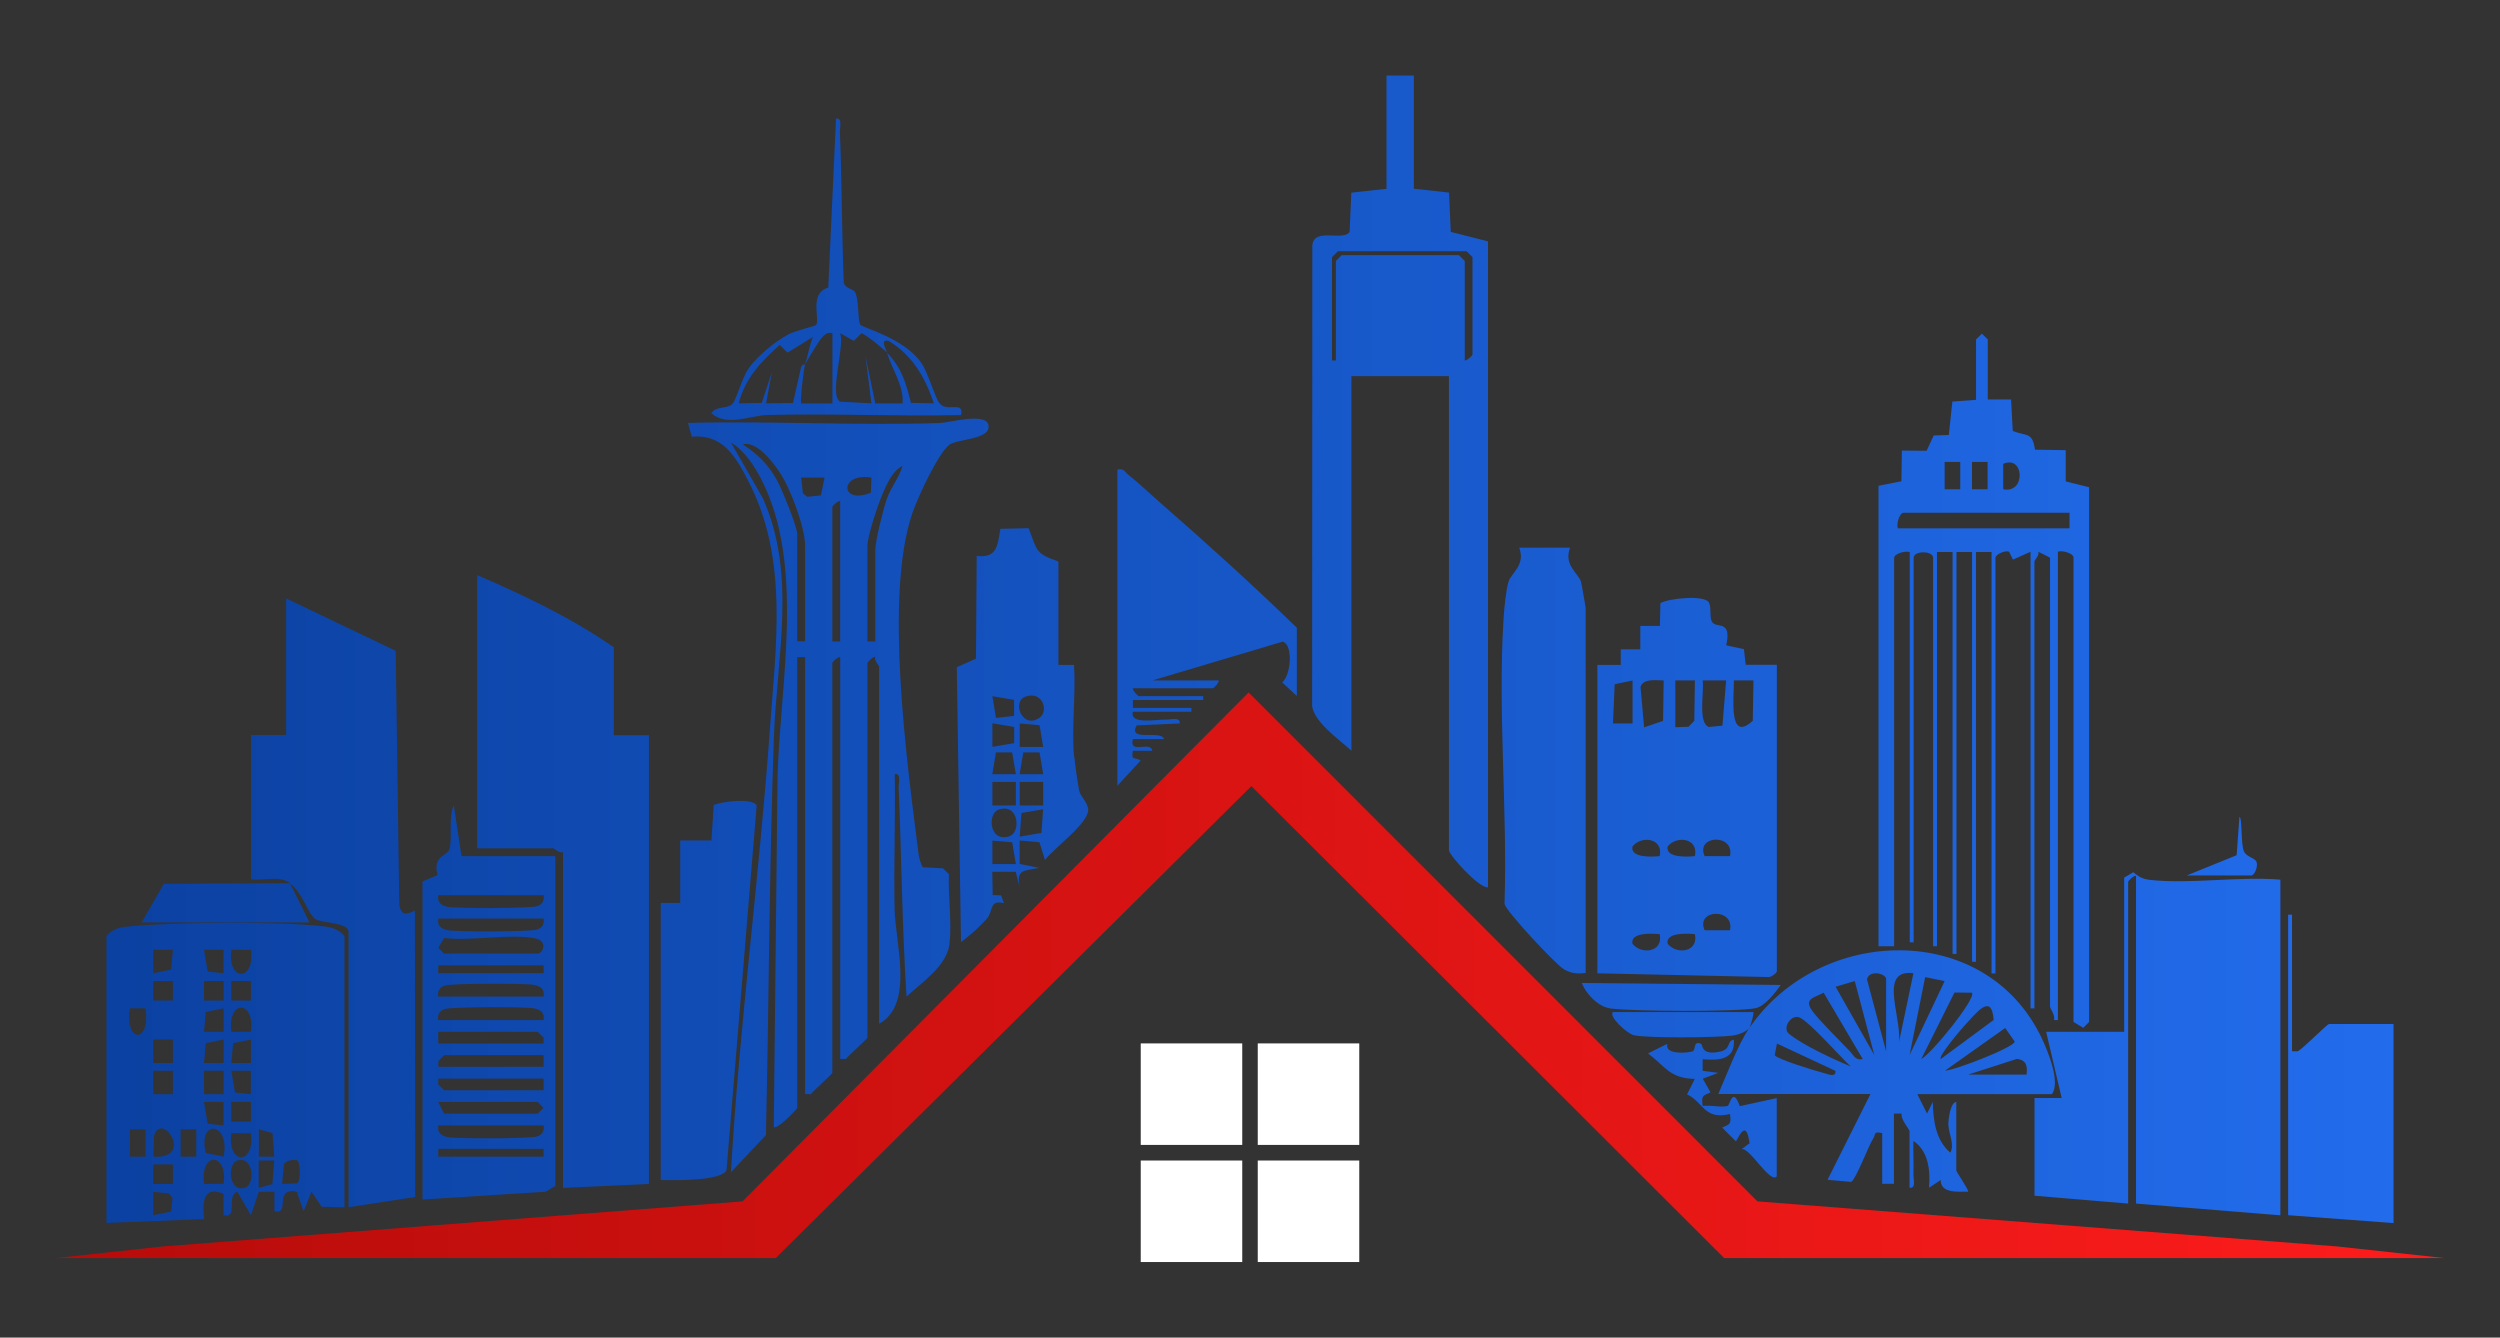
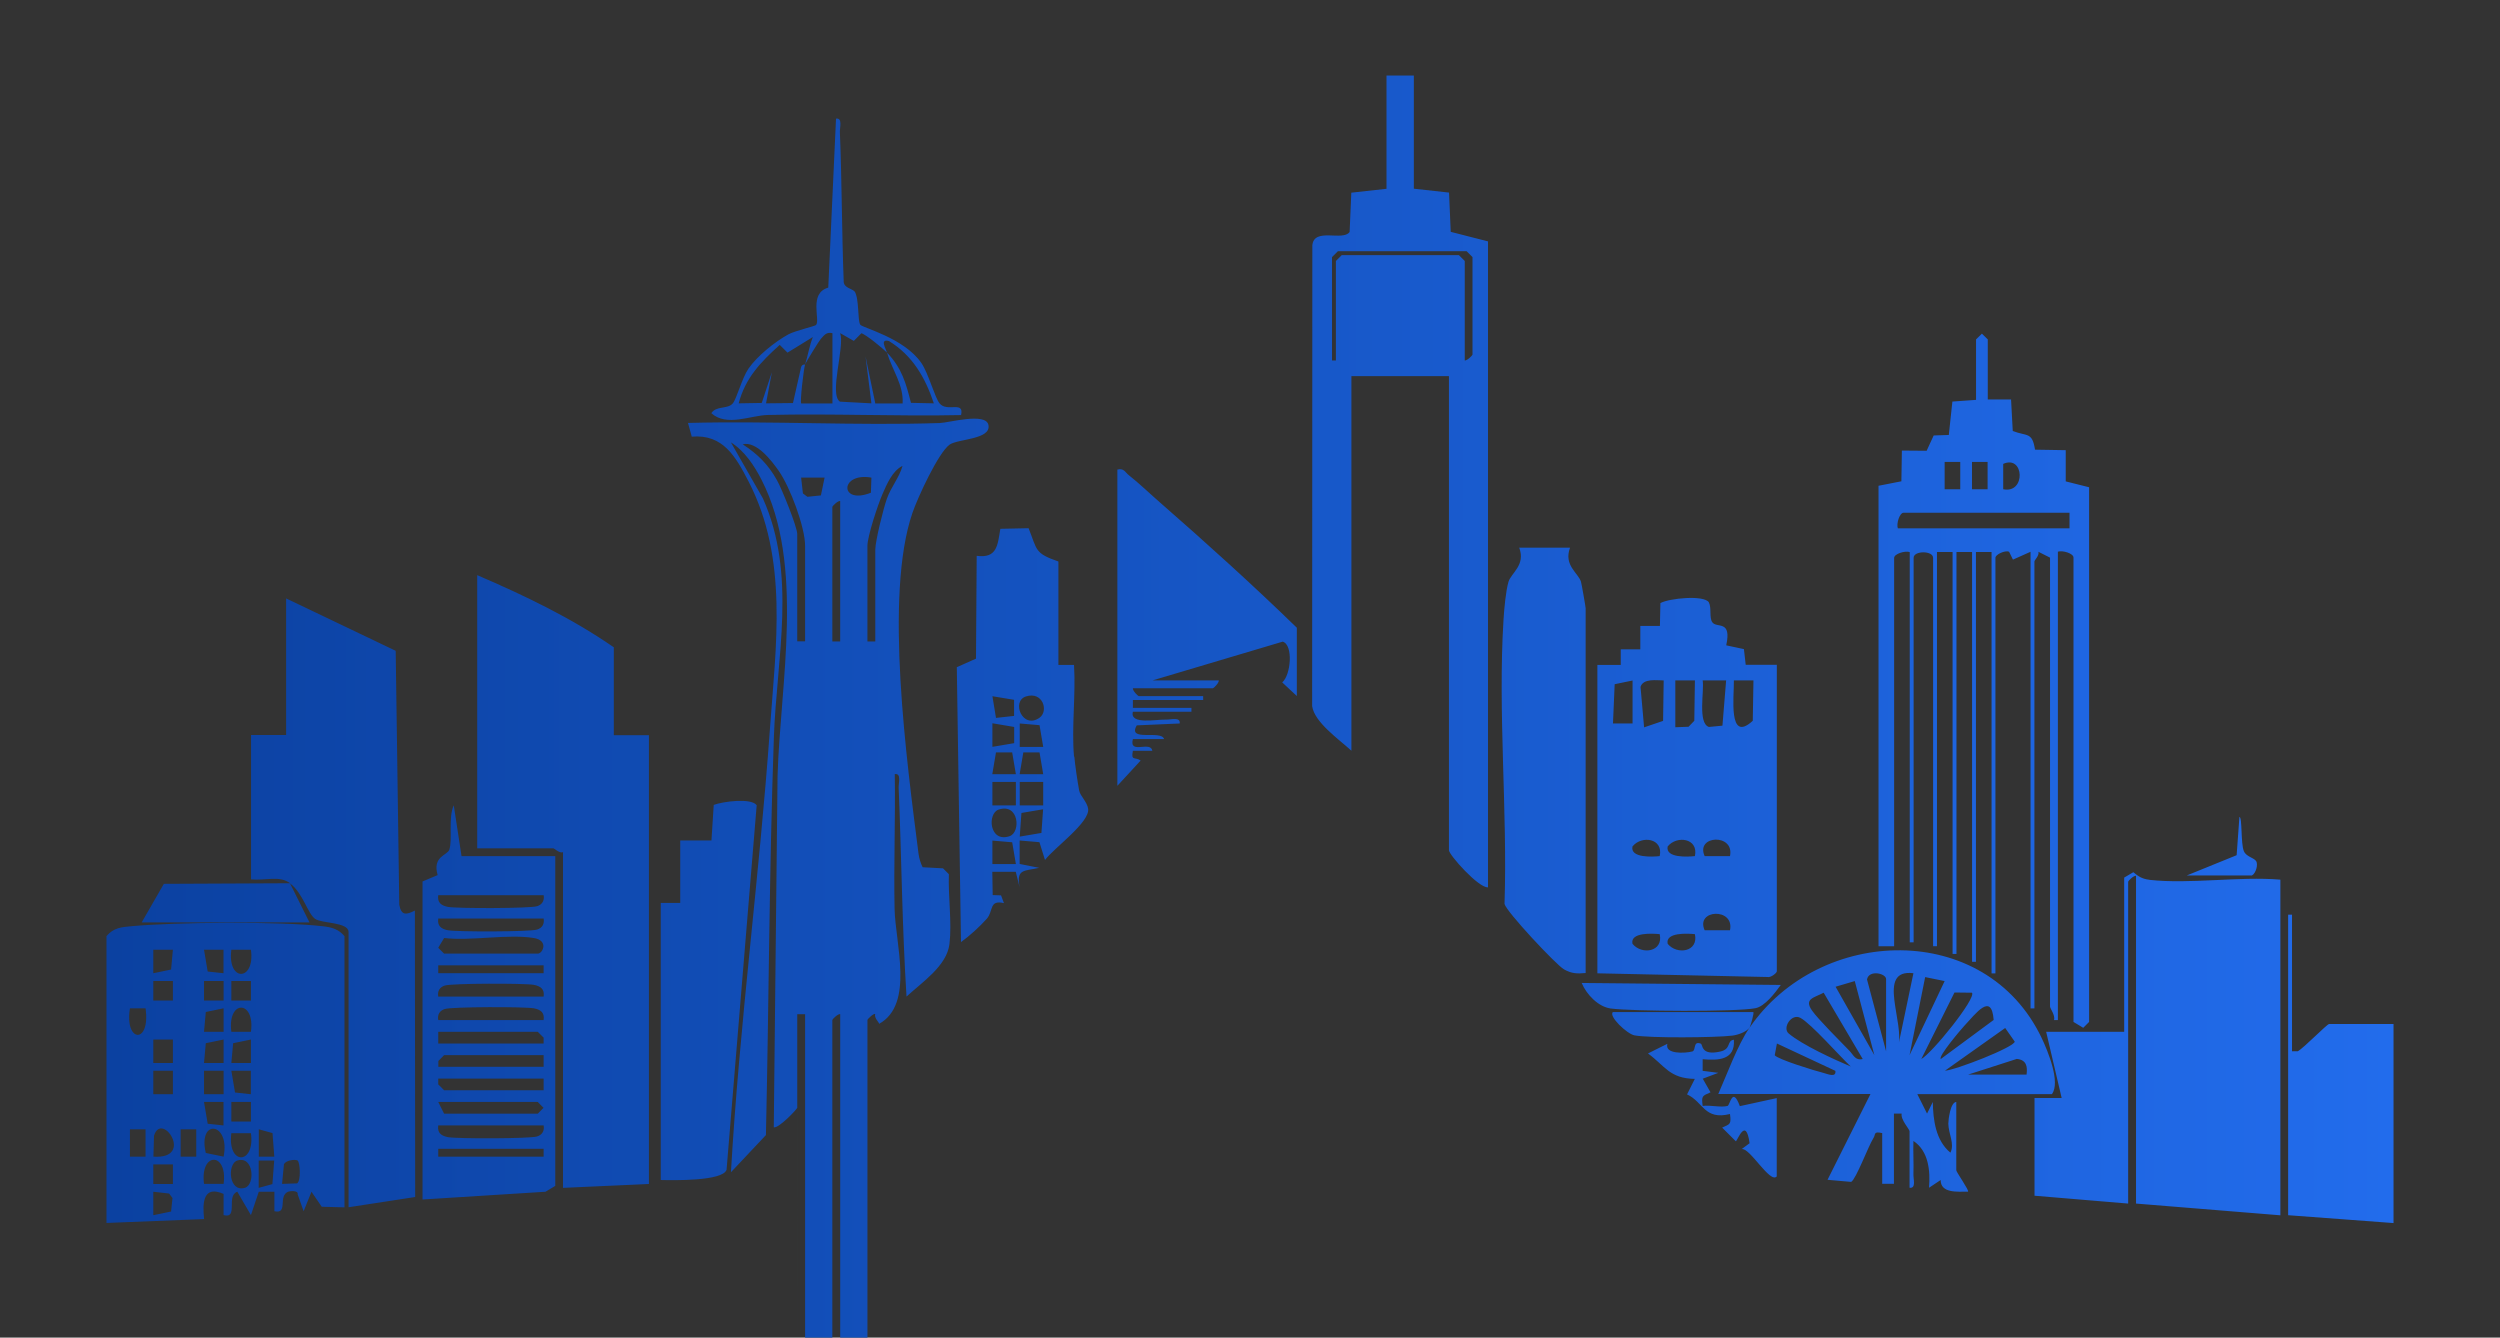
<svg xmlns="http://www.w3.org/2000/svg" id="Layer_1" data-name="Layer 1" viewBox="0 0 251.46 134.54">
  <rect x="0" y="0" width="251.46" height="134.54" fill="#333333" stroke="none" />
  <defs>
    <linearGradient id="linear-gradient" x1="5.61" y1="98.1" x2="245.85" y2="98.1" gradientUnits="userSpaceOnUse">
      <stop offset="0" stop-color="#b70c0a" />
      <stop offset="1" stop-color="#fd1c1c" />
    </linearGradient>
    <linearGradient id="linear-gradient-2" x1="10.71" y1="65.31" x2="240.74" y2="65.31" gradientUnits="userSpaceOnUse">
      <stop offset="0" stop-color="#0b41a1" />
      <stop offset="1" stop-color="#226cec" />
    </linearGradient>
  </defs>
-   <polygon points="5.61 126.54 16.41 125.37 74.69 120.84 125.59 69.65 176.77 120.84 235.05 125.37 245.85 126.54 173.42 126.54 125.87 79.07 78.03 126.54 5.61 126.54" fill="url(#linear-gradient)" />
-   <rect x="126.51" y="116.73" width="10.21" height="10.21" fill="#fff" />
-   <rect x="114.74" y="116.73" width="10.21" height="10.21" fill="#fff" />
-   <rect x="126.51" y="104.95" width="10.21" height="10.21" fill="#fff" />
-   <rect x="114.74" y="104.95" width="10.21" height="10.21" fill="#fff" />
-   <path d="M80.19,111.43c-.04.15-1.85,2.08-2.36,1.96l.38-35.34c.27-9.28,2.76-21.24-1.6-29.77-.72-1.41-1.72-2.94-3.09-3.78l3.21,5.62c3.44,7.65,1.39,16.05,1.11,24.02-.47,13.31-.5,26.68-.8,40.03l-3.52,3.74c.86-14.88,2.86-29.7,3.92-44.56.6-8.42,1.88-17.13-2.15-24.93-1.29-2.49-2.56-4.77-5.71-4.5l-.38-1.38c8.42-.22,16.91.29,25.33.01.91-.03,4.63-1.09,4.89.19.3,1.48-3.06,1.39-3.9,1.98-1.15.82-3.23,5.37-3.74,6.86-2.87,8.35-.55,25.13.61,34.3.06.46.21.93.41,1.35l2.05.11.59.59c-.08,2.21.32,4.87.06,7.02-.26,2.21-2.78,3.86-4.32,5.29-.44-6.99-.5-14-.79-21.01-.02-.48.3-1.46-.39-1.37.07,4.51-.11,9.04-.02,13.56.07,3.45,2,9.58-1.55,11.56v-35.92c0-.14-.52-.58-.4-.98-.15-.11-.78.51-.78.59v37.68c0,.15-1.86,1.77-2.16,2.16h-.58s0-40.43,0-40.43c-.25-.03-.79.52-.79.59v41.22c0,.15-1.86,1.77-2.16,2.16h-.58s0-43.96,0-43.96h-.79v45.34ZM80.98,64.52v-9.62c0-1.88-1.52-5.94-2.66-7.55-.7-1-2.23-3.01-3.62-2.66,1.51.98,2.57,2.03,3.45,3.61.48.85,2.04,4.7,2.04,5.42v10.79h.79ZM88.04,64.52v-9.22c0-.88.81-4.13,1.16-5.12.45-1.26,1.24-2.11,1.58-3.32-1.03.5-1.59,1.86-2.03,2.87s-1.5,4.2-1.5,5.17v9.62h.79ZM82.94,48.04h-2.36l.18,1.59.45.34,1.36-.14.37-1.79ZM87.65,48.04c-3.2-.56-3.23,2.78-.05,1.52l.05-1.52ZM84.51,64.52v-14.13c-.25-.03-.79.52-.79.59v13.54h.79ZM61.74,65.11c-4.25-2.95-8.99-5.22-13.74-7.26v27.48h7.65c.13,0,.6.52.98.39v33.76l8.64-.39v-45.14h-3.53v-8.83ZM142.21,7.6v11.38l3.54.39.17,3.95,3.75.96v64.97c-.94.09-3.93-3.27-3.93-3.73v-47.69h-9.81v37.68c-1.23-1.13-3.73-2.86-3.95-4.49l.02-46.34c.16-1.84,3.08-.38,3.75-1.35l.17-3.95,3.54-.39V7.6h2.75ZM147.32,36.26c.25.03.79-.52.79-.59v-9.81l-.59-.59h-12.95l-.59.59v10.4h.39v-10.01l.59-.59h11.78l.59.59v10.01ZM16.47,88.92l-2.22,3.86h16.88l-1.96-3.93c1.31.99,1.78,3.05,2.52,3.57.69.49,3.37.3,3.37,1.34v27.67l6.7-1.03-.03-28.81c-.86.43-1.37.53-1.57-.59l-.36-25.54-11.02-5.27v13.74h-3.53v14.52c1.43.15,2.86-.42,3.93.39l-12.7.06ZM34.66,121.44l-2.3-.06-1.03-1.51-.79,1.96-.6-1.7c.09-.43-.81-.33-.97-.26-1.04.47.05,2.27-1.37,1.96v-1.96s-1.57,0-1.57,0l-.79,2.35-1.37-2.35c-1.16.41.14,2.75-1.38,2.35v-2.13c-2.06-.91-2.14.89-1.96,2.53l-9.82.39v-28.85c.71-.85,1.52-.91,2.53-1,4.46-.41,14.9-.5,19.26.01.88.1,1.55.29,2.15.99v27.28ZM17.39,95.53h-1.97s0,2.36,0,2.36l1.79-.37.18-1.99ZM22.49,95.53h-1.97s.37,2.19.37,2.19l1.59.17v-2.36ZM25.24,95.53h-1.97c-.43,3.26,2.41,3.21,1.97,0ZM17.39,98.67h-1.97v1.97h1.97v-1.97ZM22.49,98.67h-1.97v1.97h1.97v-1.97ZM25.24,98.67h-1.97v1.97h1.97v-1.97ZM14.64,101.42h-1.57c-.57,3.47,2.09,3.65,1.57,0ZM22.49,101.42l-1.79.37-.18,1.99h1.97s0-2.36,0-2.36ZM25.24,103.78c.44-3.21-2.39-3.26-1.97,0h1.97ZM17.39,104.56h-1.97v2.36h1.97v-2.36ZM22.49,104.56l-1.79.37-.18,1.99h1.97s0-2.36,0-2.36ZM25.24,104.56l-1.79.37-.18,1.99h1.97s0-2.36,0-2.36ZM17.39,107.7h-1.97v2.36h1.97v-2.36ZM22.49,107.7h-1.97v2.36h1.97v-2.36ZM25.24,107.7h-1.97s.37,2.19.37,2.19l1.59.17v-2.36ZM22.49,110.84h-1.97s.37,2.19.37,2.19l1.59.17v-2.36ZM25.24,110.84h-1.97v1.97h1.97v-1.97ZM14.64,113.59h-1.57v2.75h1.57v-2.75ZM15.43,116.34c4.18.29.84-4.66.06-2.1l-.06,2.1ZM19.74,113.59h-1.57v2.75h1.57v-2.75ZM22.49,116.34c.7-3.47-2.62-3.88-1.79-.37l1.79.37ZM27.59,116.34l-.18-2.37-1.38-.38v2.75s1.57,0,1.57,0ZM25.24,113.98h-1.97c-.43,3.26,2.41,3.21,1.97,0ZM22.49,119.08c.44-3.21-2.39-3.26-1.97,0h1.97ZM23.87,116.73c-1.02.31-.89,3.25.78,2.74,1.02-.31.89-3.25-.78-2.74ZM27.59,116.73h-1.57s0,2.75,0,2.75l1.38-.38.18-2.37ZM29.94,116.73c-.21-.14-1.18-.05-1.38.38l-.19,1.97,1.51-.05c.41-.25.31-2.13.05-2.3ZM17.39,117.12h-1.97v1.97h1.97v-1.97ZM15.42,122.23l1.79-.37.14-1.36-.34-.45-1.59-.18v2.36ZM160.66,66.88h2.36s0-1.57,0-1.57h1.97s0-2.35,0-2.35h1.97s.05-2.3.05-2.3c.89-.49,4.37-.83,4.87-.08.3.57.02,1.54.35,2.01.45.64,1.97-.29,1.4,2.32l1.78.38.18,1.58h3.13v30.83c0,.17-.62.66-.94.57l-17.11-.37v-31.01ZM164.2,68.45l-1.79.37-.17,3.95h1.97s0-4.32,0-4.32ZM167.34,68.44c-.72,0-2.05-.23-2.33.65l.36,4.07,1.91-.65.06-4.07ZM170.48,68.44h-1.97s0,4.71,0,4.71l1.33-.05.58-.6.06-4.07ZM173.62,68.44h-2.36c.18,1.04-.52,4.3.63,4.68l1.36-.13.37-4.54ZM176.37,68.44h-1.97c.03,1.58-.61,6.37,1.9,4.06l.07-4.06ZM166.94,86.11c.39-1.8-1.82-2.11-2.74-.97-.25,1.18,2.04,1.05,2.74.97ZM170.48,86.11c.39-1.8-1.82-2.11-2.74-.97-.25,1.18,2.04,1.05,2.74.97ZM174.01,86.11c.48-2.3-3.5-2.12-2.55,0h2.55ZM174.01,93.57c.48-2.3-3.5-2.12-2.55,0h2.55ZM166.94,93.96c-.71-.07-2.99-.21-2.74.97.92,1.14,3.13.83,2.74-.97ZM170.48,93.96c-.71-.07-2.99-.21-2.74.97.92,1.14,3.13.83,2.74-.97ZM216.19,88.49c-.7-.08-1.09-.32-1.61-.76l-.92.54v15.51h-7.85l1.56,6.66h-2.73v9.83l9.42.79v-32.38c0-.07.53-.62.79-.59v32.97l14.52,1.18v-33.76c-4.18-.35-9.08.47-13.17.02ZM199.92,40.18h2.36s.17,3.17.17,3.17c1.43.56,1.96.06,2.24,1.88l3.09.05v3.14s2.35.59,2.35.59v53.78l-.59.59-.98-.59v-46.71c0-.42-1.11-.75-1.57-.59v47.11h-.39c.15-.49-.4-1.14-.4-1.37v-45.14l-1.17-.59c.11.39-.4.83-.4.98v44.95h-.39v-45.93l-1.77.79-.39-.8c-.41-.16-1.37.28-1.37.61v41.81h-.39v-42.39h-1.57v41.22h-.39v-41.22h-1.57v40.43h-.39v-40.43h-1.57v39.65h-.39v-39.06c0-.74-1.96-.74-1.96,0v38.67h-.39v-39.25c-.46-.16-1.57.17-1.57.59v39.06h-1.57v-46.32l2.3-.45.05-3.09,2.49.02.71-1.54,1.52-.05.36-3.36,2.38-.17v-6.08l.59-.58.59.58v6.08ZM197.17,46.46h-1.57v2.75h1.57v-2.75ZM199.92,46.46h-1.57v2.75h1.57v-2.75ZM201.49,49.21c2.3.48,2.12-3.5,0-2.55v2.55ZM208.16,51.57h-16.68c-.42,0-.75,1.11-.59,1.57h17.27v-1.57ZM175.97,103.38c7.07-10.31,23.75-10.82,29.39,1.03.64,1.34,1.91,4.47,1.03,5.64h-13.54l.98,1.96.58-1.17c.03,1.81.29,3.88,1.77,5.1.45-.88-.2-1.92-.21-2.92,0-.37.2-2.15.8-2.18v6.87c0,.18,1.33,2.05,1.18,2.15-1.02,0-2.76.19-2.75-1.17l-1.17.78c.13-1.67-.02-3.67-1.57-4.71-.04,1.11.04,2.23,0,3.34-.02.48.3,1.46-.39,1.37v-5.69c0-.19-.93-1.19-.79-1.77h-.78s0,7.06,0,7.06h-1.18s0-5.1,0-5.1c-.92-.2-.63.12-.88.5-.52.81-1.74,4.12-2.24,4.41l-2.38-.21,4.32-8.63h-15.31c.88-1.99,1.95-4.94,3.14-6.67-.31.43-1.19.74-1.75.8-1.65.2-8.32.26-9.82-.03-.75-.14-2.63-1.93-2.17-2.34h14.13c.09.08-.27,1.39-.39,1.57ZM189.71,105.74v-7.26c0-.57-1.71-.97-1.92.03l1.92,7.23ZM192.46,97.89c-3.82-.47-.79,5.07-1.56,7.45l1.56-7.45ZM195.6,98.68l-1.96-.4-1.57,7.85,3.53-7.45ZM186.56,98.68l-1.93.57,3.9,6.88-1.97-7.45ZM198.35,99.85l-1.76-.02-3.34,6.69c1.05-.55,5.54-6.09,5.1-6.67ZM187.36,106.52l-3.93-6.67c-.95.51-2,.6-1.18,1.78.61.88,2.87,3.13,3.78,4.07.41.42.57,1,1.34.82ZM195.21,106.52l5.32-3.93c-.21-2.82-1.77-.67-2.96.6-.31.33-2.63,3.06-2.36,3.32ZM186.18,107.3c-1.1-1.03-4.02-4.35-5.09-4.92-.9-.48-1.84,1.01-1.18,1.57,1.38,1.16,4.53,2.6,6.28,3.34ZM195.6,107.7c1.07-.05,7.01-2.37,7.05-2.93l-.96-1.37-6.08,4.31ZM184.61,107.71l-5.88-2.75-.22,1.18c.29.41,4.08,1.58,4.91,1.78.39.1,1.29.51,1.19-.21ZM203.84,108.09c.11-.86-.03-1.48-.98-1.58l-4.91,1.58h5.89ZM159.49,61.18c0-.14-.41-2.48-.47-2.67-.27-.88-1.76-1.64-1.1-3.42h-5.11c.66,1.76-.81,2.53-1.08,3.43s-.44,2.79-.5,3.81c-.58,9.28.41,19.24.1,28.59.18.78,5.2,6.14,5.98,6.58s1.33.45,2.18.37v-36.7ZM46.43,86.11h9.42v33.17l-.98.59-12.37.78v-31.99l1.52-.64c-.55-1.9.98-1.98,1.17-2.55.35-1.04-.13-3.19.45-4.47l.78,5.1ZM54.68,90.04h-10.6c-.11.76.31,1.05.98,1.18.95.17,8.24.16,8.96-.07.52-.16.76-.57.66-1.11ZM54.68,92.39h-10.6c-.11.76.31,1.05.98,1.18.95.17,8.24.16,8.96-.07.52-.16.76-.57.66-1.11ZM53.7,94.35c-2.63-.43-6.27.32-9.03,0l-.59.98.59.59h9.42c.5,0,1.13-1.32-.39-1.57ZM54.68,97.1h-10.6v.79h10.6v-.79ZM54.68,100.24c.11-.76-.31-1.05-.98-1.18-.95-.17-8.24-.16-8.96.07-.52.16-.76.57-.66,1.11h10.6ZM54.68,102.6c.11-.76-.31-1.05-.98-1.18-.95-.17-8.24-.16-8.96.07-.52.16-.76.57-.66,1.11h10.6ZM54.68,104.95v-.58s-.59-.59-.59-.59h-10.01v1.18h10.6ZM54.68,106.13h-10.01l-.58.59v.58s10.59,0,10.59,0v-1.18ZM54.68,108.49h-10.6v.58s.59.59.59.59h10.01v-1.18ZM44.08,110.84l.59,1.18h9.42l.58-.59-.58-.59h-10.01ZM54.68,113.2h-10.6c-.11.76.31,1.05.98,1.18.95.17,8.24.16,8.96-.07.52-.16.76-.57.66-1.11ZM54.68,115.55h-10.6v.79h10.6v-.79ZM108.06,76.1c.07.84.33,2.58.49,3.43.1.52.8,1.13.9,1.82.19,1.37-3.47,3.97-4.34,5.15l-.56-1.79-1.99-.17v2.36s1.96.39,1.96.39c-1.5.35-2.33.07-1.96,1.97l-.39-1.57h-2.36s.04,2.34.04,2.34l.84.03.29.78c-1.53-.36-1.03.81-1.74,1.59-.75.83-1.67,1.67-2.58,2.33l-.42-27.65,1.93-.86.07-10.34c2.07.27,2.1-1.08,2.38-2.72l2.84-.06c.89,2.22.57,2.5,3,3.35v10.4h1.57c.19,3-.26,6.26,0,9.22ZM99.82,70.02l.36,2.19,1.82-.2v-1.62s-2.18-.36-2.18-.36ZM103.2,70.05c-1.51.48-.35,3.34,1.35,2.15.96-.68.34-2.69-1.35-2.15ZM99.82,75.12l2.19-.37v-1.63l-2.19-.37v2.36ZM104.93,75.12l-.37-2.18-1.99-.17v2.36s2.36,0,2.36,0ZM102.18,77.87l-.37-2.19h-1.63l-.37,2.19h2.36ZM104.93,77.87l-.37-2.19h-1.63l-.37,2.19h2.36ZM102.18,78.65h-2.36v2.36h2.36v-2.36ZM104.93,78.65h-2.36v2.36h2.36v-2.36ZM100.45,81.43c-1.16.38-.96,3.36,1.09,2.68,1.16-.38.96-3.36-1.09-2.68ZM104.92,81.4l-2.18.37-.17,2.38,2.18-.37.17-2.38ZM102.18,86.9l-.37-2.18-1.99-.17v2.36s2.36,0,2.36,0ZM73.08,117.66l3.03-36.67c-.56-.75-3.38-.38-4.32-.03l-.23,3.58h-3.14s0,6.28,0,6.28h-1.96v27.87c1.24.03,6.23.13,6.62-1.03ZM112.38,79.05l2.35-2.55c-.54-.4-1,.08-.78-.98h1.96c-.18-1.05-2.37.42-1.96-1.18h3.14c-.27-.96-3.74.32-2.75-1.38l4.32-.19c.09-.69-.89-.37-1.37-.39-.92-.04-3.69.55-3.34-.79h5.89v-.39h-5.89v-.79h7.07v-.39h-6.48c-.07,0-.62-.53-.59-.79h8.05c.07,0,.62-.53.59-.79h-6.67l13.1-3.9c1.07.31.84,3.35-.05,4.1l1.47,1.37v-6.87c-4.37-4.25-9.08-8.51-13.73-12.57-.96-.83-2.21-2.03-3.14-2.75-.4-.3-.5-.76-1.18-.59v31.8ZM230.54,92h-.39v30.23l10.6.79v-20.02h-6.48c-.21,0-2.56,2.43-3.15,2.74h-.58s0-13.74,0-13.74ZM85.96,29.3c.48.78.28,2.92.57,3.36.21.31,4.42,1.33,6.15,3.86.7,1.02,1.36,3.5,1.83,4.06.77.92,2.48-.32,2.16,1.17-6.47.14-12.97-.17-19.45-.01-1.73.04-4.14,1.21-5.67-.18.48-.77,1.64-.38,2.15-.98.4-.46.93-2.56,1.59-3.51.87-1.26,2.67-2.71,4.01-3.44.64-.35,2.69-.83,2.78-.94.45-.51-.76-3.2,1.23-3.76l.78-17c.68-.09.37.89.39,1.37.2,4.97.19,9.97.38,14.93-.05.75.9.8,1.07,1.08ZM80.98,36.65c-.15.5-.53,3.79-.39,3.93h3.14v-7.07c-.62-.13-.8.18-1.18.59-.16.17-1.53,2.41-1.57,2.55.26-.78.44-1.9.78-2.75l-2.55,1.57-.78-.78c-1.9,1.71-3.46,3.32-4.13,5.88l2.32-.04,1.02-3.1-.59,3.14,2.71-.03.82-3.62c.1-.31.38-.24.39-.26ZM89.22,35.47c-.39-.41-2.15-1.85-2.58-1.95l-.76.77-1.37-.78c.47,1.41-1.14,6.12-.03,6.89l3.17.17-.59-4.71.98,4.72h2.75c.11-1.87-1.06-3.38-1.57-5.11,1.49,1.56,1.89,3.02,2.41,5.05l2.3.05c-.87-2.6-2.14-4.81-4.52-6.27-.95-.24-.31.76-.19,1.17ZM159.09,98.87c.5,1.18,1.67,2.4,2.93,2.57,2.17.29,12.56.35,14.54-.03.96-.18,1.98-1.54,2.56-2.34l-20.02-.2ZM178.72,110.45l-3.72.81c-.75-2.05-.98-.08-1.24-.02-.69.18-1.73-.11-2.5,0-.13-1.03-.04-1,.79-1.37l-.78-1.37,1.57-.59-1.58-.2v-1.17c1.58.14,3.29.09,3.14-1.96-.76.1-.22.93-1.37,1.19-2.01.45-1.72-.74-1.97-.8-.8-.3-.44.69-.84.79-.73.19-2.8.3-2.51-.77l-1.95.97c1.74,1.28,2.16,2.51,4.71,2.56l-.78,1.56c1.63.74,1.73,2.62,4.32,1.97.13,1.05.02,1-.79,1.37l1.37,1.37c.14.05,1.01-2.58,1.39.2l-.8.59c.81-.19,2.86,3.51,3.53,2.75v-7.85ZM226.42,88.07c.33,0,.71-.84.56-1.35-.14-.45-1.01-.48-1.28-1.1-.33-.76-.15-3.45-.45-3.45l-.28,3.85-5.02,2.04h6.48Z" fill="url(#linear-gradient-2)" />
+   <path d="M80.19,111.43c-.04.15-1.85,2.08-2.36,1.96l.38-35.34c.27-9.28,2.76-21.24-1.6-29.77-.72-1.41-1.72-2.94-3.09-3.78l3.21,5.62c3.44,7.65,1.39,16.05,1.11,24.02-.47,13.31-.5,26.68-.8,40.03l-3.52,3.74c.86-14.88,2.86-29.7,3.92-44.56.6-8.42,1.88-17.13-2.15-24.93-1.29-2.49-2.56-4.77-5.71-4.5l-.38-1.38c8.42-.22,16.91.29,25.33.01.91-.03,4.63-1.09,4.89.19.3,1.48-3.06,1.39-3.9,1.98-1.15.82-3.23,5.37-3.74,6.86-2.87,8.35-.55,25.13.61,34.3.06.46.21.93.41,1.35l2.05.11.59.59c-.08,2.21.32,4.87.06,7.02-.26,2.21-2.78,3.86-4.32,5.29-.44-6.99-.5-14-.79-21.01-.02-.48.3-1.46-.39-1.37.07,4.51-.11,9.04-.02,13.56.07,3.45,2,9.58-1.55,11.56c0-.14-.52-.58-.4-.98-.15-.11-.78.51-.78.59v37.68c0,.15-1.86,1.77-2.16,2.16h-.58s0-40.43,0-40.43c-.25-.03-.79.52-.79.59v41.22c0,.15-1.86,1.77-2.16,2.16h-.58s0-43.96,0-43.96h-.79v45.34ZM80.98,64.52v-9.62c0-1.88-1.52-5.94-2.66-7.55-.7-1-2.23-3.01-3.62-2.66,1.51.98,2.57,2.03,3.45,3.61.48.85,2.04,4.7,2.04,5.42v10.79h.79ZM88.04,64.52v-9.22c0-.88.81-4.13,1.16-5.12.45-1.26,1.24-2.11,1.58-3.32-1.03.5-1.59,1.86-2.03,2.87s-1.5,4.2-1.5,5.17v9.62h.79ZM82.94,48.04h-2.36l.18,1.59.45.34,1.36-.14.37-1.79ZM87.65,48.04c-3.2-.56-3.23,2.78-.05,1.52l.05-1.52ZM84.51,64.52v-14.13c-.25-.03-.79.52-.79.59v13.54h.79ZM61.74,65.11c-4.25-2.95-8.99-5.22-13.74-7.26v27.48h7.65c.13,0,.6.52.98.39v33.76l8.64-.39v-45.14h-3.53v-8.83ZM142.21,7.6v11.38l3.54.39.17,3.95,3.75.96v64.97c-.94.09-3.93-3.27-3.93-3.73v-47.69h-9.81v37.68c-1.23-1.13-3.73-2.86-3.95-4.49l.02-46.34c.16-1.84,3.08-.38,3.75-1.35l.17-3.95,3.54-.39V7.6h2.75ZM147.32,36.26c.25.03.79-.52.79-.59v-9.81l-.59-.59h-12.95l-.59.59v10.4h.39v-10.01l.59-.59h11.78l.59.59v10.01ZM16.47,88.92l-2.22,3.86h16.88l-1.96-3.93c1.31.99,1.78,3.05,2.52,3.57.69.49,3.37.3,3.37,1.34v27.67l6.7-1.03-.03-28.81c-.86.43-1.37.53-1.57-.59l-.36-25.54-11.02-5.27v13.74h-3.53v14.52c1.43.15,2.86-.42,3.93.39l-12.7.06ZM34.66,121.44l-2.3-.06-1.03-1.51-.79,1.96-.6-1.7c.09-.43-.81-.33-.97-.26-1.04.47.05,2.27-1.37,1.96v-1.96s-1.57,0-1.57,0l-.79,2.35-1.37-2.35c-1.16.41.14,2.75-1.38,2.35v-2.13c-2.06-.91-2.14.89-1.96,2.53l-9.82.39v-28.85c.71-.85,1.52-.91,2.53-1,4.46-.41,14.9-.5,19.26.01.88.1,1.55.29,2.15.99v27.28ZM17.39,95.53h-1.97s0,2.36,0,2.36l1.79-.37.18-1.99ZM22.49,95.53h-1.97s.37,2.19.37,2.19l1.59.17v-2.36ZM25.24,95.53h-1.97c-.43,3.26,2.41,3.21,1.97,0ZM17.39,98.67h-1.97v1.97h1.97v-1.97ZM22.49,98.67h-1.97v1.97h1.97v-1.97ZM25.24,98.67h-1.97v1.97h1.97v-1.97ZM14.64,101.42h-1.57c-.57,3.47,2.09,3.65,1.57,0ZM22.49,101.42l-1.79.37-.18,1.99h1.97s0-2.36,0-2.36ZM25.24,103.78c.44-3.21-2.39-3.26-1.97,0h1.97ZM17.39,104.56h-1.97v2.36h1.97v-2.36ZM22.49,104.56l-1.79.37-.18,1.99h1.97s0-2.36,0-2.36ZM25.24,104.56l-1.79.37-.18,1.99h1.97s0-2.36,0-2.36ZM17.39,107.7h-1.97v2.36h1.97v-2.36ZM22.49,107.7h-1.97v2.36h1.97v-2.36ZM25.24,107.7h-1.97s.37,2.19.37,2.19l1.59.17v-2.36ZM22.49,110.84h-1.97s.37,2.19.37,2.19l1.59.17v-2.36ZM25.24,110.84h-1.97v1.97h1.97v-1.97ZM14.64,113.59h-1.57v2.75h1.57v-2.75ZM15.43,116.34c4.18.29.84-4.66.06-2.1l-.06,2.1ZM19.74,113.59h-1.57v2.75h1.57v-2.75ZM22.49,116.34c.7-3.47-2.62-3.88-1.79-.37l1.79.37ZM27.59,116.34l-.18-2.37-1.38-.38v2.75s1.57,0,1.57,0ZM25.24,113.98h-1.97c-.43,3.26,2.41,3.21,1.97,0ZM22.49,119.08c.44-3.21-2.39-3.26-1.97,0h1.97ZM23.87,116.73c-1.02.31-.89,3.25.78,2.74,1.02-.31.89-3.25-.78-2.74ZM27.59,116.73h-1.57s0,2.75,0,2.75l1.38-.38.18-2.37ZM29.94,116.73c-.21-.14-1.18-.05-1.38.38l-.19,1.97,1.51-.05c.41-.25.31-2.13.05-2.3ZM17.39,117.12h-1.97v1.97h1.97v-1.97ZM15.42,122.23l1.79-.37.14-1.36-.34-.45-1.59-.18v2.36ZM160.66,66.88h2.36s0-1.57,0-1.57h1.97s0-2.35,0-2.35h1.97s.05-2.3.05-2.3c.89-.49,4.37-.83,4.87-.08.3.57.02,1.54.35,2.01.45.64,1.97-.29,1.4,2.32l1.78.38.18,1.58h3.13v30.83c0,.17-.62.66-.94.57l-17.11-.37v-31.01ZM164.2,68.45l-1.79.37-.17,3.95h1.97s0-4.32,0-4.32ZM167.34,68.44c-.72,0-2.05-.23-2.33.65l.36,4.07,1.91-.65.06-4.07ZM170.48,68.44h-1.97s0,4.71,0,4.71l1.33-.05.58-.6.06-4.07ZM173.62,68.44h-2.36c.18,1.04-.52,4.3.63,4.68l1.36-.13.37-4.54ZM176.37,68.44h-1.97c.03,1.58-.61,6.37,1.9,4.06l.07-4.06ZM166.94,86.11c.39-1.8-1.82-2.11-2.74-.97-.25,1.18,2.04,1.05,2.74.97ZM170.48,86.11c.39-1.8-1.82-2.11-2.74-.97-.25,1.18,2.04,1.05,2.74.97ZM174.01,86.11c.48-2.3-3.5-2.12-2.55,0h2.55ZM174.01,93.57c.48-2.3-3.5-2.12-2.55,0h2.55ZM166.94,93.96c-.71-.07-2.99-.21-2.74.97.92,1.14,3.13.83,2.74-.97ZM170.48,93.96c-.71-.07-2.99-.21-2.74.97.92,1.14,3.13.83,2.74-.97ZM216.19,88.49c-.7-.08-1.09-.32-1.61-.76l-.92.54v15.51h-7.85l1.56,6.66h-2.73v9.83l9.42.79v-32.38c0-.07.53-.62.79-.59v32.97l14.52,1.18v-33.76c-4.18-.35-9.08.47-13.17.02ZM199.92,40.18h2.36s.17,3.17.17,3.17c1.43.56,1.96.06,2.24,1.88l3.09.05v3.14s2.35.59,2.35.59v53.78l-.59.59-.98-.59v-46.71c0-.42-1.11-.75-1.57-.59v47.11h-.39c.15-.49-.4-1.14-.4-1.37v-45.14l-1.17-.59c.11.39-.4.83-.4.98v44.95h-.39v-45.93l-1.77.79-.39-.8c-.41-.16-1.37.28-1.37.61v41.81h-.39v-42.39h-1.57v41.22h-.39v-41.22h-1.57v40.43h-.39v-40.43h-1.57v39.65h-.39v-39.06c0-.74-1.96-.74-1.96,0v38.67h-.39v-39.25c-.46-.16-1.57.17-1.57.59v39.06h-1.57v-46.32l2.3-.45.05-3.09,2.49.02.71-1.54,1.52-.05.36-3.36,2.38-.17v-6.08l.59-.58.59.58v6.08ZM197.17,46.46h-1.57v2.75h1.57v-2.75ZM199.92,46.46h-1.57v2.75h1.57v-2.75ZM201.49,49.21c2.3.48,2.12-3.5,0-2.55v2.55ZM208.16,51.57h-16.68c-.42,0-.75,1.11-.59,1.57h17.27v-1.57ZM175.97,103.38c7.07-10.31,23.75-10.82,29.39,1.03.64,1.34,1.91,4.47,1.03,5.64h-13.54l.98,1.96.58-1.17c.03,1.81.29,3.88,1.77,5.1.45-.88-.2-1.92-.21-2.92,0-.37.2-2.15.8-2.18v6.87c0,.18,1.33,2.05,1.18,2.15-1.02,0-2.76.19-2.75-1.17l-1.17.78c.13-1.67-.02-3.67-1.57-4.71-.04,1.11.04,2.23,0,3.34-.02.48.3,1.46-.39,1.37v-5.69c0-.19-.93-1.19-.79-1.77h-.78s0,7.06,0,7.06h-1.18s0-5.1,0-5.1c-.92-.2-.63.12-.88.5-.52.81-1.74,4.12-2.24,4.41l-2.38-.21,4.32-8.63h-15.31c.88-1.99,1.95-4.94,3.14-6.67-.31.43-1.19.74-1.75.8-1.65.2-8.32.26-9.82-.03-.75-.14-2.63-1.93-2.17-2.34h14.13c.09.08-.27,1.39-.39,1.57ZM189.71,105.74v-7.26c0-.57-1.71-.97-1.92.03l1.92,7.23ZM192.46,97.89c-3.82-.47-.79,5.07-1.56,7.45l1.56-7.45ZM195.6,98.68l-1.96-.4-1.57,7.85,3.53-7.45ZM186.56,98.68l-1.93.57,3.9,6.88-1.97-7.45ZM198.35,99.85l-1.76-.02-3.34,6.69c1.05-.55,5.54-6.09,5.1-6.67ZM187.36,106.52l-3.93-6.67c-.95.51-2,.6-1.18,1.78.61.88,2.87,3.13,3.78,4.07.41.42.57,1,1.34.82ZM195.21,106.52l5.32-3.93c-.21-2.82-1.77-.67-2.96.6-.31.33-2.63,3.06-2.36,3.32ZM186.18,107.3c-1.1-1.03-4.02-4.35-5.09-4.92-.9-.48-1.84,1.01-1.18,1.57,1.38,1.16,4.53,2.6,6.28,3.34ZM195.6,107.7c1.07-.05,7.01-2.37,7.05-2.93l-.96-1.37-6.08,4.31ZM184.61,107.71l-5.88-2.75-.22,1.18c.29.41,4.08,1.58,4.91,1.78.39.1,1.29.51,1.19-.21ZM203.84,108.09c.11-.86-.03-1.48-.98-1.58l-4.91,1.58h5.89ZM159.49,61.18c0-.14-.41-2.48-.47-2.67-.27-.88-1.76-1.64-1.1-3.42h-5.11c.66,1.76-.81,2.53-1.08,3.43s-.44,2.79-.5,3.81c-.58,9.28.41,19.24.1,28.59.18.78,5.2,6.14,5.98,6.58s1.33.45,2.18.37v-36.7ZM46.43,86.11h9.42v33.17l-.98.59-12.37.78v-31.99l1.52-.64c-.55-1.9.98-1.98,1.17-2.55.35-1.04-.13-3.19.45-4.47l.78,5.1ZM54.68,90.04h-10.6c-.11.76.31,1.05.98,1.18.95.17,8.24.16,8.96-.07.52-.16.76-.57.66-1.11ZM54.68,92.39h-10.6c-.11.76.31,1.05.98,1.18.95.17,8.24.16,8.96-.07.52-.16.76-.57.66-1.11ZM53.7,94.35c-2.63-.43-6.27.32-9.03,0l-.59.98.59.59h9.42c.5,0,1.13-1.32-.39-1.57ZM54.68,97.1h-10.6v.79h10.6v-.79ZM54.68,100.24c.11-.76-.31-1.05-.98-1.18-.95-.17-8.24-.16-8.96.07-.52.16-.76.57-.66,1.11h10.6ZM54.68,102.6c.11-.76-.31-1.05-.98-1.18-.95-.17-8.24-.16-8.96.07-.52.16-.76.57-.66,1.11h10.6ZM54.68,104.95v-.58s-.59-.59-.59-.59h-10.01v1.18h10.6ZM54.68,106.13h-10.01l-.58.59v.58s10.59,0,10.59,0v-1.18ZM54.68,108.49h-10.6v.58s.59.59.59.59h10.01v-1.18ZM44.08,110.84l.59,1.18h9.42l.58-.59-.58-.59h-10.01ZM54.68,113.2h-10.6c-.11.76.31,1.05.98,1.18.95.17,8.24.16,8.96-.07.52-.16.76-.57.66-1.11ZM54.68,115.55h-10.6v.79h10.6v-.79ZM108.06,76.1c.07.84.33,2.58.49,3.43.1.52.8,1.13.9,1.82.19,1.37-3.47,3.97-4.34,5.15l-.56-1.79-1.99-.17v2.36s1.96.39,1.96.39c-1.5.35-2.33.07-1.96,1.97l-.39-1.57h-2.36s.04,2.34.04,2.34l.84.03.29.78c-1.53-.36-1.03.81-1.74,1.59-.75.83-1.67,1.67-2.58,2.33l-.42-27.65,1.93-.86.07-10.34c2.07.27,2.1-1.08,2.38-2.72l2.84-.06c.89,2.22.57,2.5,3,3.35v10.4h1.57c.19,3-.26,6.26,0,9.22ZM99.82,70.02l.36,2.19,1.82-.2v-1.62s-2.18-.36-2.18-.36ZM103.2,70.05c-1.51.48-.35,3.34,1.35,2.15.96-.68.34-2.69-1.35-2.15ZM99.82,75.12l2.19-.37v-1.63l-2.19-.37v2.36ZM104.93,75.12l-.37-2.18-1.99-.17v2.36s2.36,0,2.36,0ZM102.18,77.87l-.37-2.19h-1.63l-.37,2.19h2.36ZM104.93,77.87l-.37-2.19h-1.63l-.37,2.19h2.36ZM102.18,78.65h-2.36v2.36h2.36v-2.36ZM104.93,78.65h-2.36v2.36h2.36v-2.36ZM100.45,81.43c-1.16.38-.96,3.36,1.09,2.68,1.16-.38.96-3.36-1.09-2.68ZM104.92,81.4l-2.18.37-.17,2.38,2.18-.37.17-2.38ZM102.18,86.9l-.37-2.18-1.99-.17v2.36s2.36,0,2.36,0ZM73.08,117.66l3.03-36.67c-.56-.75-3.38-.38-4.32-.03l-.23,3.58h-3.14s0,6.28,0,6.28h-1.96v27.87c1.24.03,6.23.13,6.62-1.03ZM112.38,79.05l2.35-2.55c-.54-.4-1,.08-.78-.98h1.96c-.18-1.05-2.37.42-1.96-1.18h3.14c-.27-.96-3.74.32-2.75-1.38l4.32-.19c.09-.69-.89-.37-1.37-.39-.92-.04-3.69.55-3.34-.79h5.89v-.39h-5.89v-.79h7.07v-.39h-6.48c-.07,0-.62-.53-.59-.79h8.05c.07,0,.62-.53.59-.79h-6.67l13.1-3.9c1.07.31.84,3.35-.05,4.1l1.47,1.37v-6.87c-4.37-4.25-9.08-8.51-13.73-12.57-.96-.83-2.21-2.03-3.14-2.75-.4-.3-.5-.76-1.18-.59v31.8ZM230.54,92h-.39v30.23l10.6.79v-20.02h-6.48c-.21,0-2.56,2.43-3.15,2.74h-.58s0-13.74,0-13.74ZM85.96,29.3c.48.78.28,2.92.57,3.36.21.31,4.42,1.33,6.15,3.86.7,1.02,1.36,3.5,1.83,4.06.77.92,2.48-.32,2.16,1.17-6.47.14-12.97-.17-19.45-.01-1.73.04-4.14,1.21-5.67-.18.48-.77,1.64-.38,2.15-.98.4-.46.93-2.56,1.59-3.51.87-1.26,2.67-2.71,4.01-3.44.64-.35,2.69-.83,2.78-.94.45-.51-.76-3.2,1.23-3.76l.78-17c.68-.09.37.89.39,1.37.2,4.97.19,9.97.38,14.93-.05.75.9.8,1.07,1.08ZM80.98,36.65c-.15.5-.53,3.79-.39,3.93h3.14v-7.07c-.62-.13-.8.18-1.18.59-.16.17-1.53,2.41-1.57,2.55.26-.78.44-1.9.78-2.75l-2.55,1.57-.78-.78c-1.9,1.71-3.46,3.32-4.13,5.88l2.32-.04,1.02-3.1-.59,3.14,2.71-.03.82-3.62c.1-.31.38-.24.39-.26ZM89.22,35.47c-.39-.41-2.15-1.85-2.58-1.95l-.76.77-1.37-.78c.47,1.41-1.14,6.12-.03,6.89l3.17.17-.59-4.71.98,4.72h2.75c.11-1.87-1.06-3.38-1.57-5.11,1.49,1.56,1.89,3.02,2.41,5.05l2.3.05c-.87-2.6-2.14-4.81-4.52-6.27-.95-.24-.31.76-.19,1.17ZM159.09,98.87c.5,1.18,1.67,2.4,2.93,2.57,2.17.29,12.56.35,14.54-.03.96-.18,1.98-1.54,2.56-2.34l-20.02-.2ZM178.72,110.45l-3.72.81c-.75-2.05-.98-.08-1.24-.02-.69.18-1.73-.11-2.5,0-.13-1.03-.04-1,.79-1.37l-.78-1.37,1.57-.59-1.58-.2v-1.17c1.58.14,3.29.09,3.14-1.96-.76.1-.22.93-1.37,1.19-2.01.45-1.72-.74-1.97-.8-.8-.3-.44.69-.84.79-.73.19-2.8.3-2.51-.77l-1.95.97c1.74,1.28,2.16,2.51,4.71,2.56l-.78,1.56c1.63.74,1.73,2.62,4.32,1.97.13,1.05.02,1-.79,1.37l1.37,1.37c.14.05,1.01-2.58,1.39.2l-.8.59c.81-.19,2.86,3.51,3.53,2.75v-7.85ZM226.42,88.07c.33,0,.71-.84.56-1.35-.14-.45-1.01-.48-1.28-1.1-.33-.76-.15-3.45-.45-3.45l-.28,3.85-5.02,2.04h6.48Z" fill="url(#linear-gradient-2)" />
</svg>